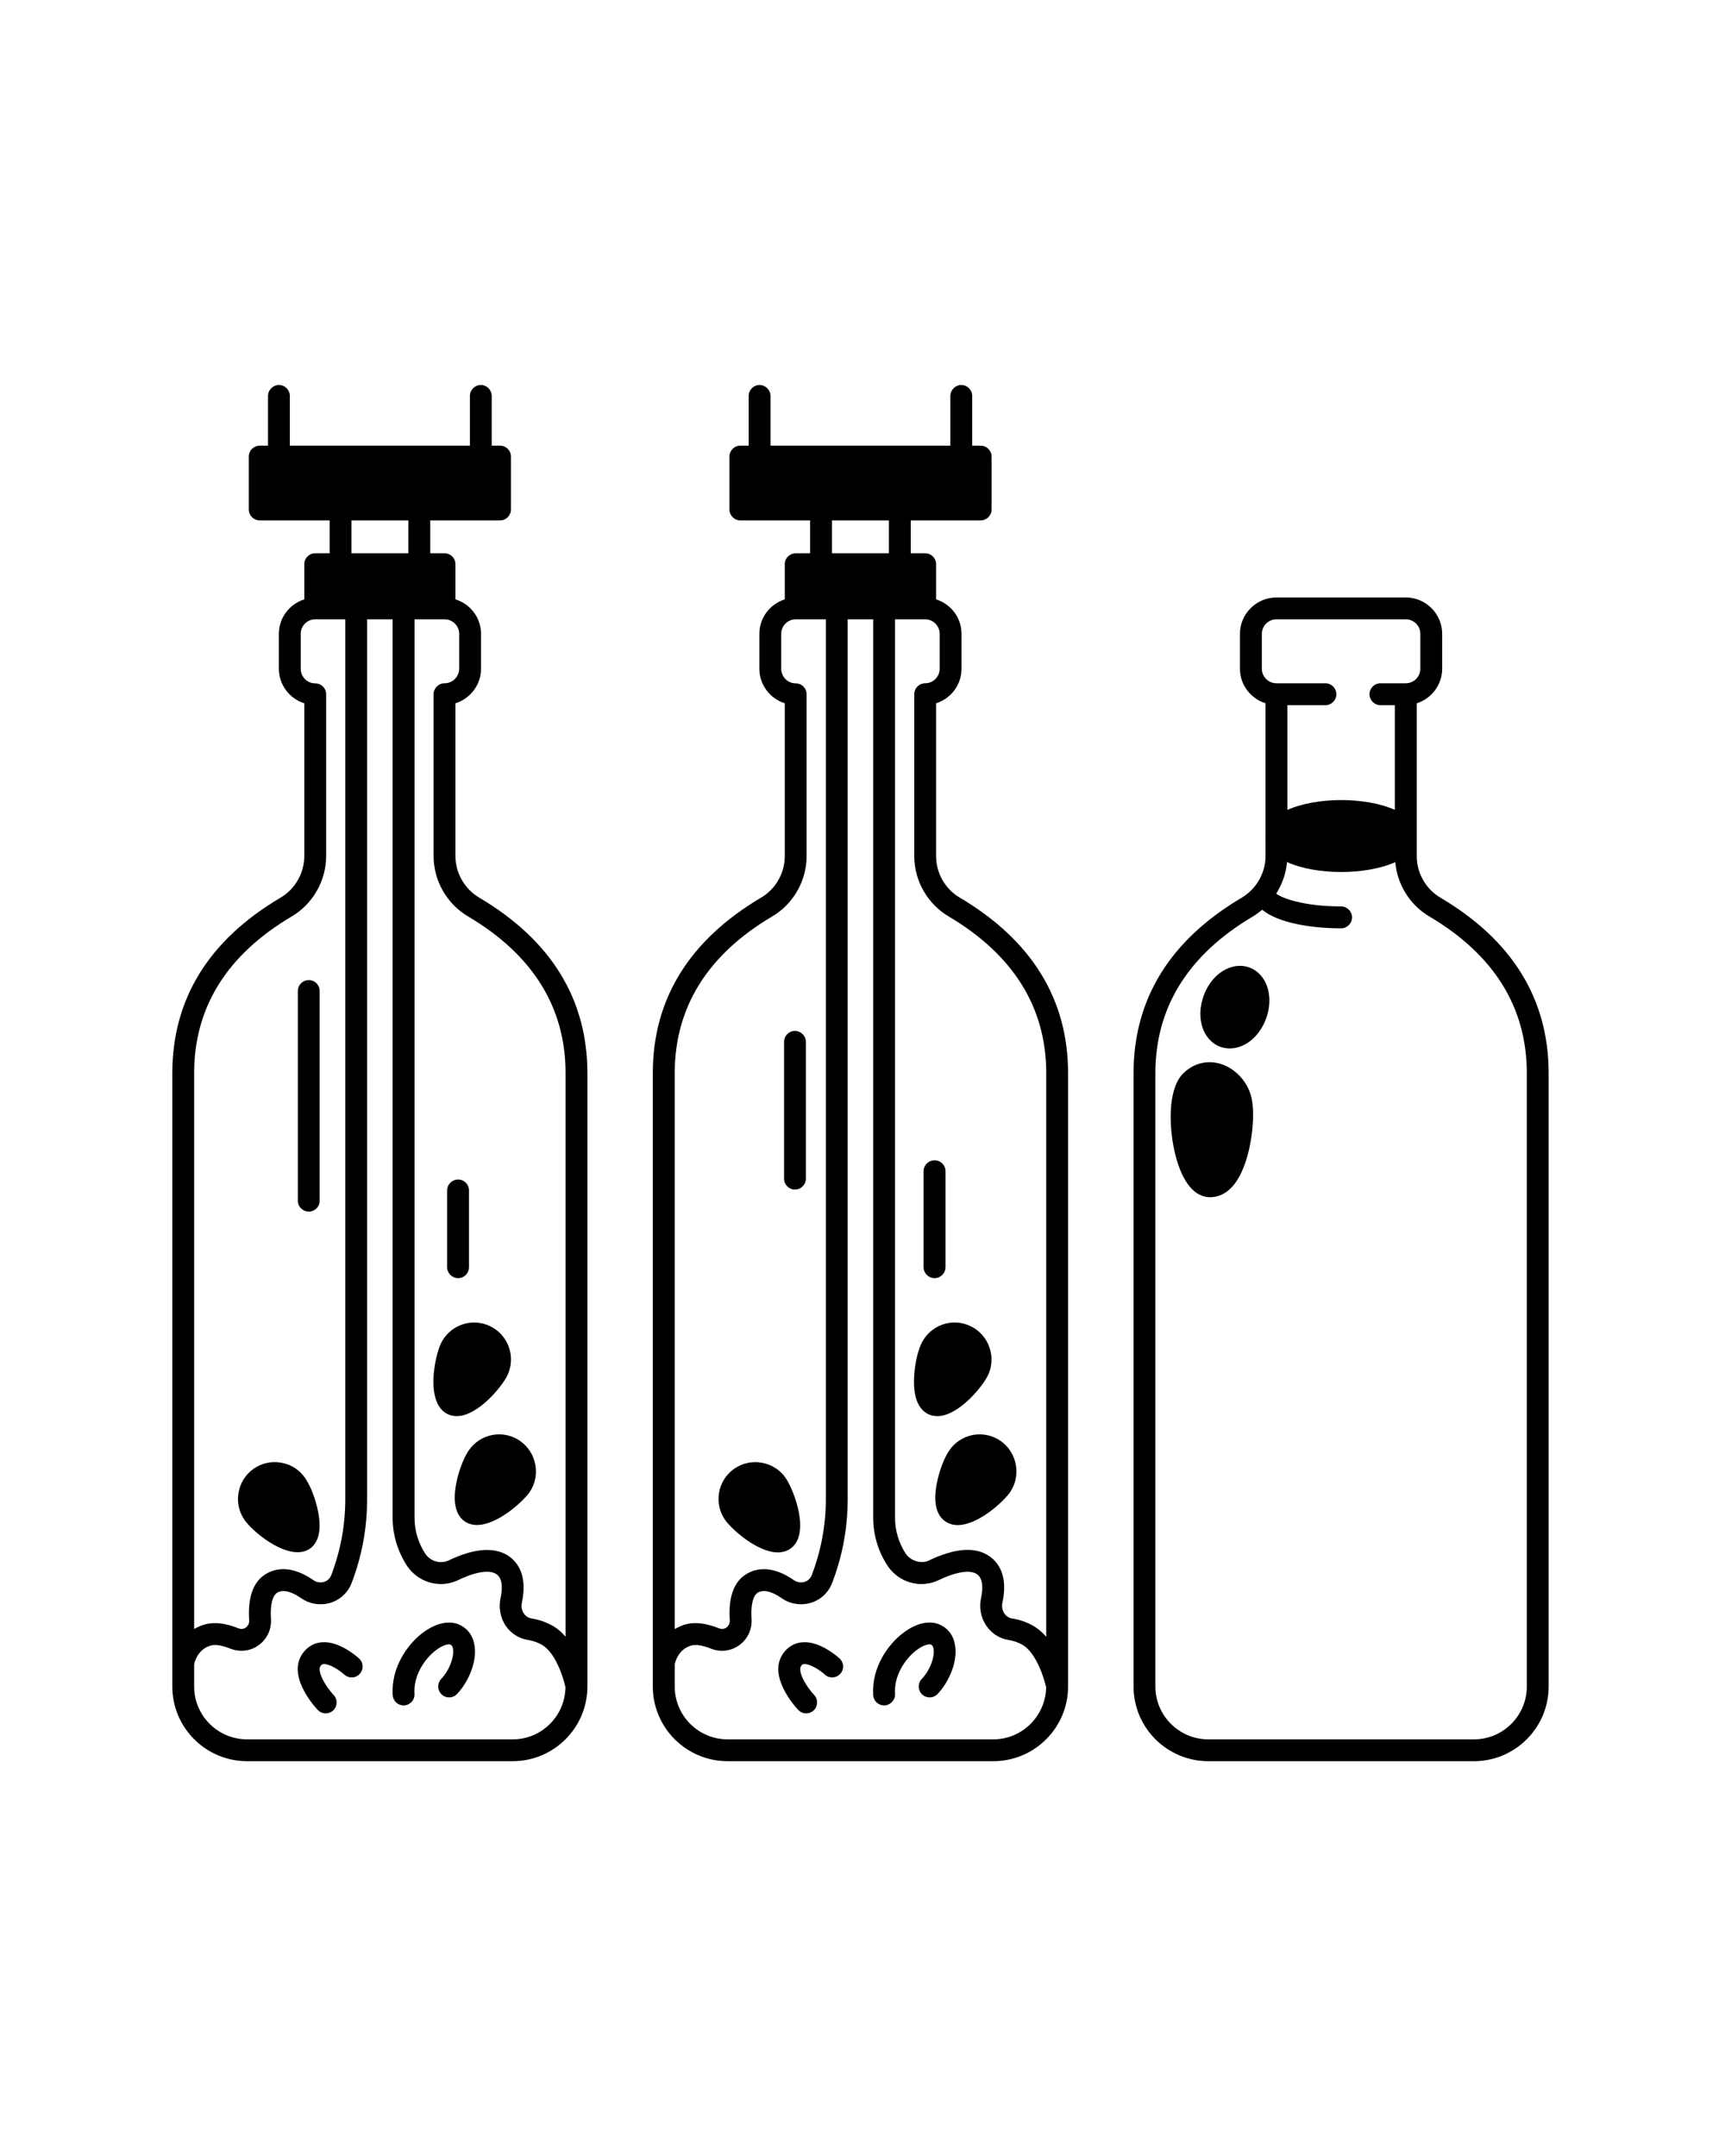
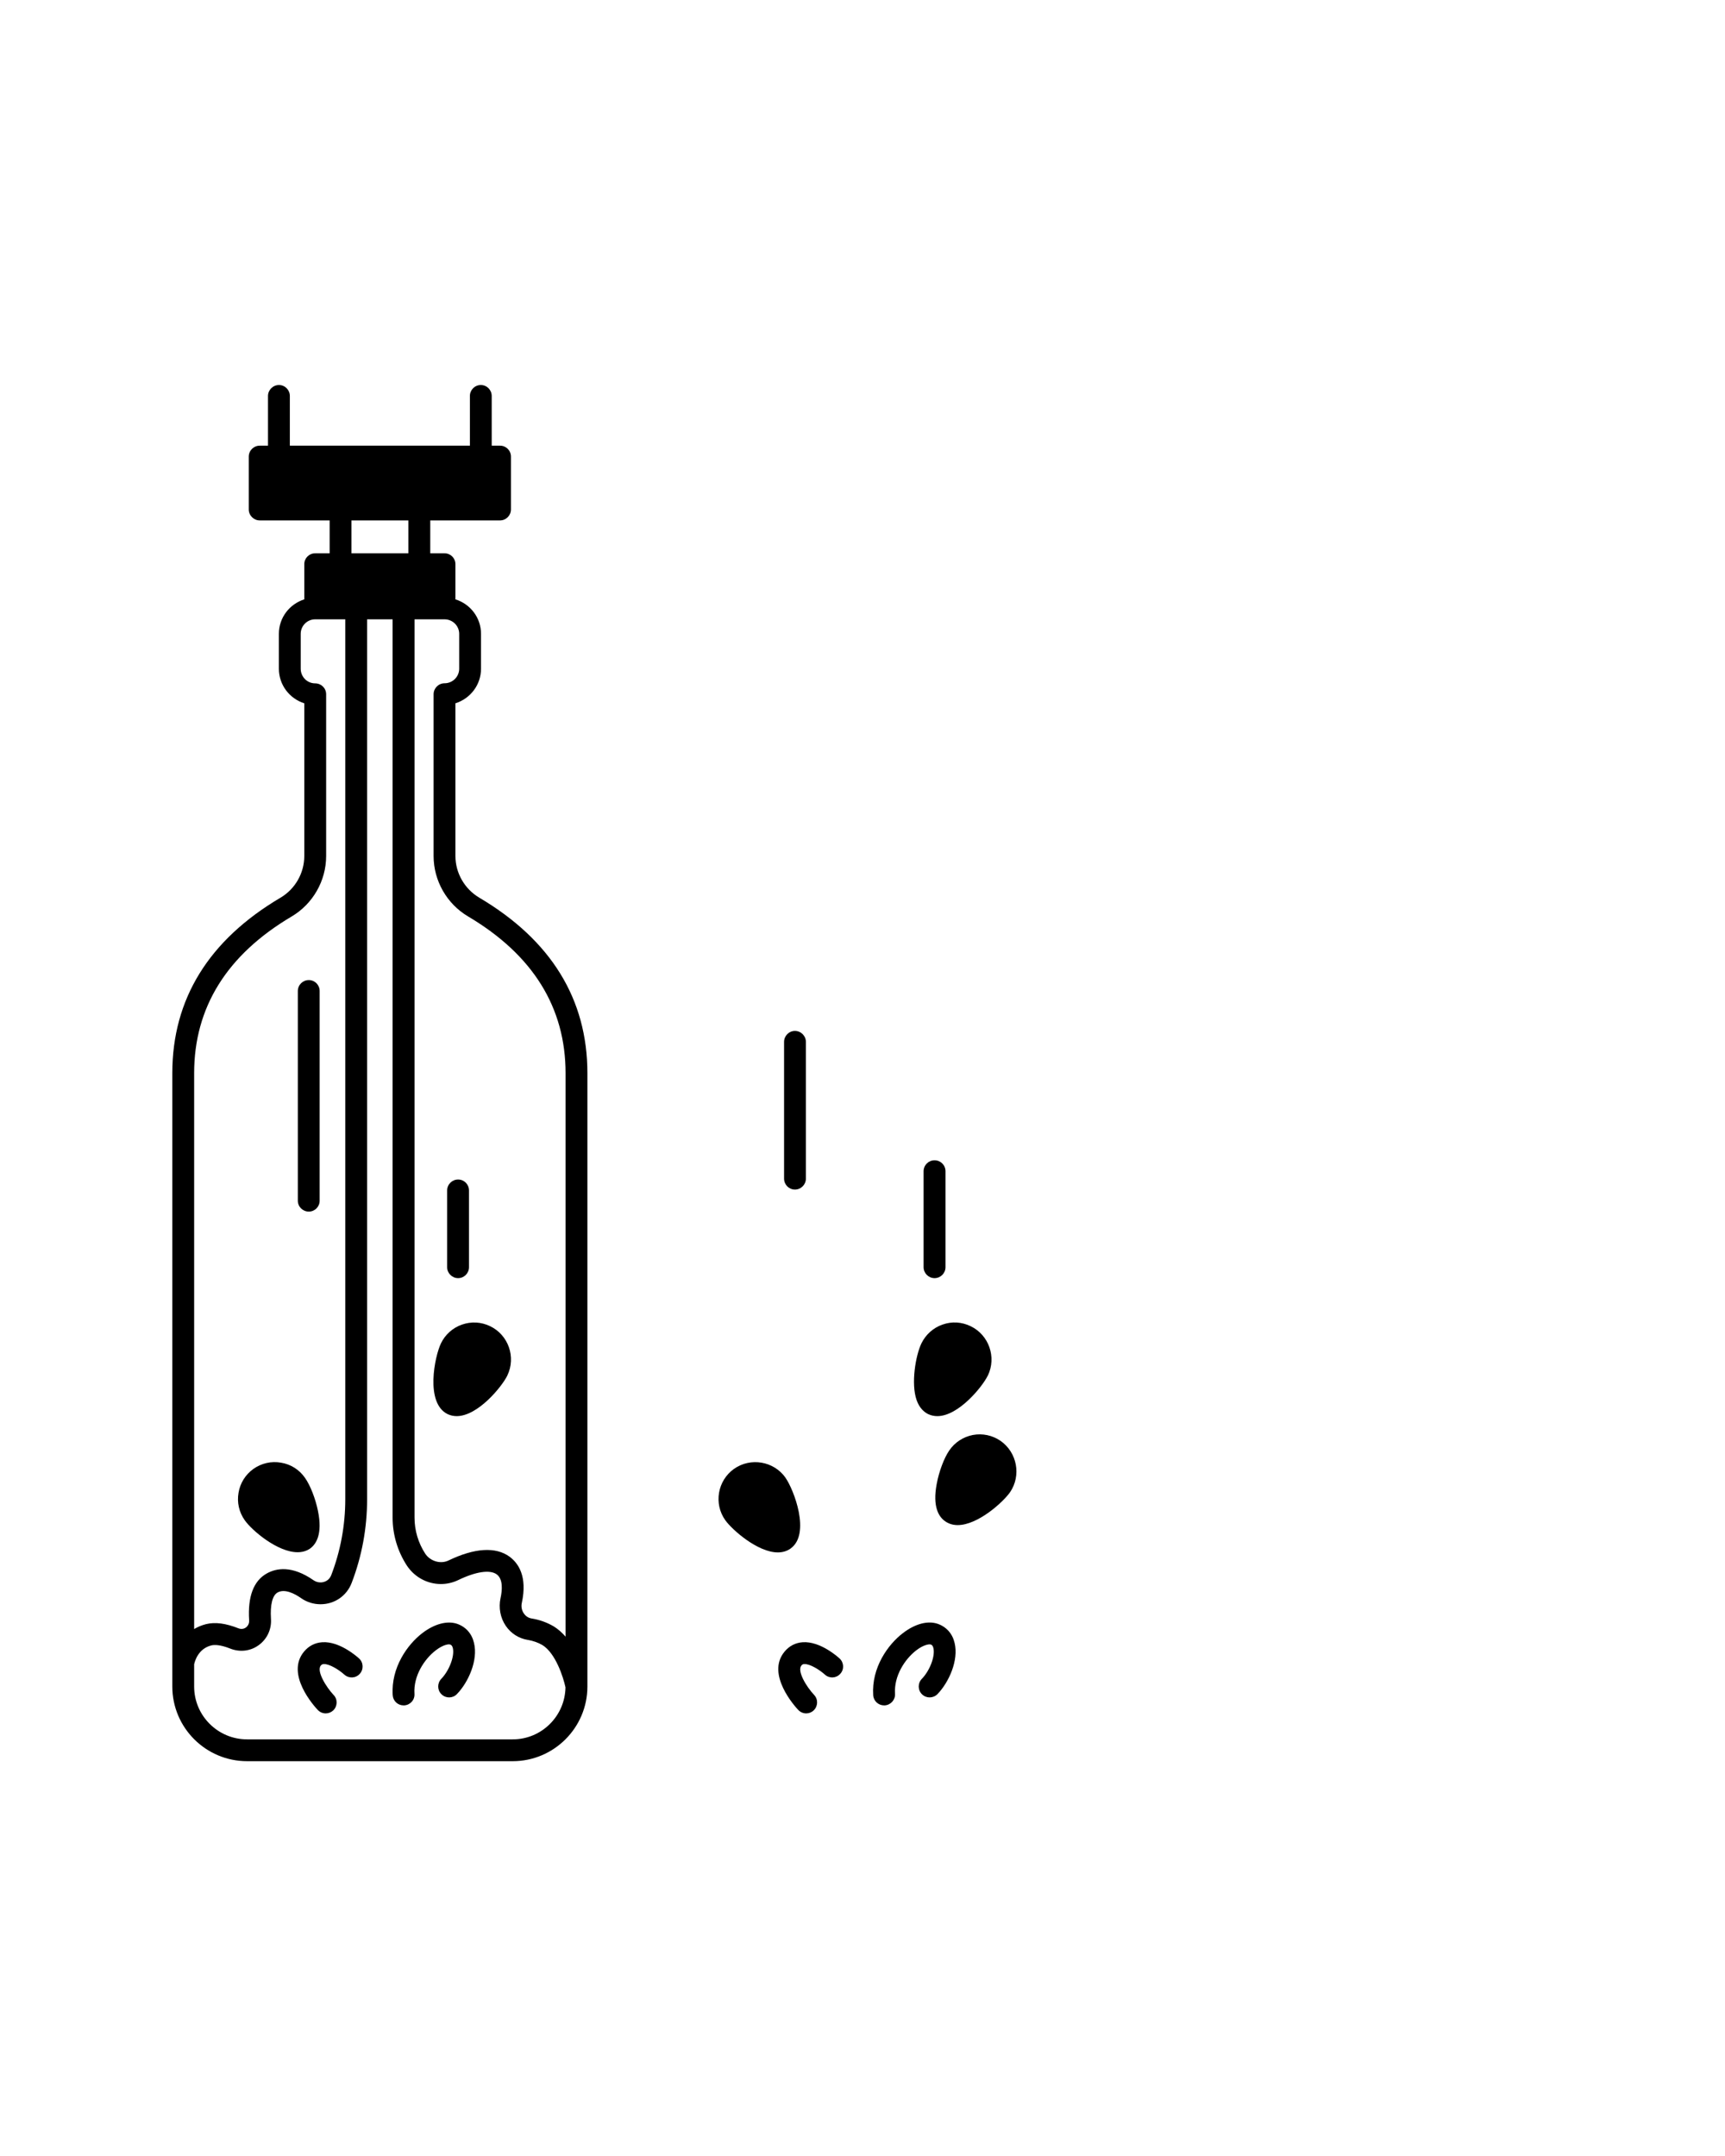
<svg xmlns="http://www.w3.org/2000/svg" width="100" zoomAndPan="magnify" viewBox="0 0 75 93.75" height="125" preserveAspectRatio="xMidYMid meet" version="1.0">
  <defs>
    <clipPath id="e263224678">
-       <path d="M 49 25 L 67.332 25 L 67.332 76.582 L 49 76.582 Z M 49 25 " clip-rule="nonzero" />
-     </clipPath>
+       </clipPath>
    <clipPath id="553c5dd53e">
      <path d="M 28 16.742 L 47 16.742 L 47 76.582 L 28 76.582 Z M 28 16.742 " clip-rule="nonzero" />
    </clipPath>
    <clipPath id="4dc85efd14">
      <path d="M 7.492 16.742 L 26 16.742 L 26 76.582 L 7.492 76.582 Z M 7.492 16.742 " clip-rule="nonzero" />
    </clipPath>
  </defs>
  <g clip-path="url(#e263224678)">
    <path fill="#000000" d="M 62.629 39.035 C 61.992 38.66 61.598 37.965 61.598 37.223 L 61.598 30.582 C 62.234 30.379 62.703 29.785 62.703 29.078 L 62.703 27.562 C 62.703 26.691 61.992 25.98 61.121 25.98 L 55.496 25.98 C 54.625 25.98 53.91 26.691 53.91 27.562 L 53.91 29.078 C 53.91 29.785 54.383 30.379 55.023 30.582 L 55.023 36.281 C 55.02 36.312 55.02 36.34 55.02 36.352 C 55.02 36.367 55.02 36.391 55.023 36.41 L 55.023 37.223 C 55.023 37.961 54.625 38.656 53.988 39.035 C 50.867 40.879 49.285 43.445 49.285 46.664 L 49.285 73.336 C 49.285 75.125 50.742 76.582 52.535 76.582 L 64.086 76.582 C 65.875 76.582 67.332 75.125 67.332 73.336 L 67.332 46.664 C 67.332 43.445 65.75 40.879 62.629 39.035 Z M 54.863 27.562 C 54.863 27.215 55.148 26.93 55.496 26.93 L 61.121 26.93 C 61.469 26.93 61.754 27.215 61.754 27.562 L 61.754 29.078 C 61.754 29.426 61.469 29.711 61.121 29.711 L 60.02 29.711 C 59.758 29.711 59.543 29.926 59.543 30.188 C 59.543 30.449 59.758 30.664 60.02 30.664 L 60.645 30.664 L 60.645 35.215 C 60.012 34.93 59.145 34.789 58.309 34.789 C 57.484 34.789 56.613 34.93 55.973 35.219 L 55.973 30.664 L 57.625 30.664 C 57.887 30.664 58.102 30.449 58.102 30.188 C 58.102 29.926 57.887 29.711 57.625 29.711 L 55.496 29.711 C 55.148 29.711 54.863 29.426 54.863 29.078 Z M 66.383 73.336 C 66.383 74.602 65.352 75.633 64.086 75.633 L 52.535 75.633 C 51.266 75.633 50.234 74.602 50.234 73.336 L 50.234 46.664 C 50.234 43.805 51.66 41.516 54.473 39.852 C 54.617 39.766 54.75 39.664 54.879 39.559 C 55.539 40.109 56.926 40.367 58.309 40.367 C 58.57 40.367 58.785 40.152 58.785 39.891 C 58.785 39.629 58.57 39.414 58.309 39.414 C 56.66 39.414 55.719 39.043 55.488 38.859 C 55.75 38.445 55.914 37.977 55.957 37.484 C 56.594 37.777 57.477 37.918 58.309 37.918 C 59.152 37.918 60.027 37.777 60.664 37.488 C 60.75 38.461 61.297 39.352 62.148 39.852 C 64.957 41.516 66.383 43.805 66.383 46.664 Z M 66.383 73.336 " fill-opacity="1" fill-rule="nonzero" />
  </g>
  <g clip-path="url(#553c5dd53e)">
-     <path fill="#000000" d="M 41.734 39.035 C 41.094 38.66 40.699 37.965 40.699 37.223 L 40.699 30.582 C 41.34 30.379 41.805 29.785 41.805 29.078 L 41.805 27.562 C 41.805 26.855 41.34 26.266 40.699 26.062 L 40.699 24.531 C 40.699 24.27 40.488 24.059 40.223 24.059 L 39.598 24.059 L 39.598 22.629 L 42.637 22.629 C 42.898 22.629 43.113 22.414 43.113 22.152 L 43.113 19.855 C 43.113 19.59 42.898 19.379 42.637 19.379 L 42.27 19.379 L 42.27 17.219 C 42.27 16.957 42.059 16.742 41.797 16.742 C 41.535 16.742 41.32 16.957 41.32 17.219 L 41.32 19.379 L 33.5 19.379 L 33.5 17.219 C 33.5 16.957 33.285 16.742 33.023 16.742 C 32.762 16.742 32.551 16.957 32.551 17.219 L 32.551 19.379 L 32.188 19.379 C 31.926 19.379 31.715 19.59 31.715 19.855 L 31.715 22.152 C 31.715 22.414 31.926 22.629 32.188 22.629 L 35.223 22.629 L 35.223 24.059 L 34.598 24.059 C 34.336 24.059 34.121 24.27 34.121 24.531 L 34.121 26.062 C 33.484 26.266 33.016 26.855 33.016 27.562 L 33.016 29.078 C 33.016 29.785 33.484 30.379 34.121 30.582 L 34.121 37.223 C 34.121 37.965 33.727 38.66 33.086 39.035 C 29.965 40.883 28.383 43.449 28.383 46.664 L 28.383 73.336 C 28.383 75.125 29.84 76.582 31.633 76.582 L 43.188 76.582 C 44.98 76.582 46.438 75.125 46.438 73.336 L 46.438 46.664 C 46.438 43.449 44.855 40.883 41.734 39.035 Z M 36.172 22.629 L 38.648 22.629 L 38.648 24.059 L 36.172 24.059 Z M 33.57 39.852 C 34.496 39.309 35.07 38.297 35.07 37.223 L 35.07 30.188 C 35.07 29.926 34.859 29.715 34.598 29.715 C 34.25 29.715 33.965 29.43 33.965 29.078 L 33.965 27.562 C 33.965 27.215 34.25 26.93 34.598 26.93 L 35.906 26.93 L 35.906 65.191 C 35.906 66.32 35.699 67.434 35.293 68.492 C 35.203 68.727 34.996 68.809 34.828 68.809 C 34.719 68.809 34.617 68.777 34.523 68.715 C 33.582 68.059 32.902 68.191 32.5 68.418 C 31.922 68.734 31.66 69.422 31.73 70.453 C 31.738 70.637 31.633 70.734 31.586 70.77 C 31.531 70.809 31.418 70.863 31.262 70.805 C 30.711 70.586 30.25 70.527 29.855 70.621 C 29.656 70.672 29.484 70.75 29.336 70.84 L 29.336 46.664 C 29.336 43.809 30.758 41.516 33.57 39.852 Z M 43.188 75.633 L 31.633 75.633 C 30.367 75.633 29.336 74.602 29.336 73.336 L 29.336 72.371 C 29.359 72.254 29.504 71.691 30.082 71.547 C 30.215 71.516 30.469 71.512 30.91 71.688 C 31.324 71.852 31.781 71.797 32.141 71.539 C 32.504 71.277 32.707 70.848 32.676 70.395 C 32.637 69.785 32.742 69.367 32.961 69.246 C 33.266 69.078 33.688 69.285 33.98 69.492 C 34.23 69.668 34.523 69.758 34.828 69.758 C 35.434 69.758 35.965 69.395 36.18 68.832 C 36.629 67.664 36.855 66.438 36.855 65.191 L 36.855 26.93 L 37.965 26.93 L 37.965 65.992 C 37.965 66.73 38.176 67.453 38.586 68.078 C 38.918 68.582 39.473 68.879 40.062 68.879 C 40.328 68.879 40.586 68.82 40.805 68.711 C 41.582 68.34 42.195 68.246 42.484 68.457 C 42.766 68.66 42.73 69.137 42.652 69.496 C 42.562 69.906 42.645 70.344 42.883 70.691 C 43.109 71.023 43.445 71.246 43.84 71.309 C 44.078 71.348 44.297 71.426 44.477 71.535 C 45.051 71.891 45.387 72.934 45.484 73.371 C 45.461 74.621 44.441 75.633 43.188 75.633 Z M 45.488 71.172 C 45.336 71 45.168 70.844 44.973 70.727 C 44.688 70.551 44.348 70.43 43.992 70.375 C 43.863 70.352 43.746 70.273 43.668 70.16 C 43.578 70.027 43.547 69.859 43.582 69.699 C 43.832 68.543 43.43 67.969 43.043 67.688 C 42.434 67.246 41.543 67.301 40.387 67.855 C 40.07 68.016 39.598 67.883 39.379 67.559 C 39.074 67.09 38.914 66.547 38.914 65.992 L 38.914 26.93 L 40.223 26.93 C 40.574 26.93 40.855 27.215 40.855 27.562 L 40.855 29.078 C 40.855 29.426 40.574 29.711 40.223 29.711 C 39.961 29.711 39.75 29.926 39.75 30.188 L 39.75 37.223 C 39.75 38.297 40.324 39.305 41.25 39.852 C 44.062 41.52 45.488 43.809 45.488 46.664 Z M 45.488 71.172 " fill-opacity="1" fill-rule="nonzero" />
-   </g>
-   <path fill="#000000" d="M 54.324 42.07 C 54.016 41.957 53.664 41.977 53.34 42.129 C 52.891 42.336 52.523 42.766 52.332 43.301 C 51.98 44.262 52.297 45.238 53.059 45.52 C 53.191 45.566 53.328 45.59 53.469 45.59 C 53.66 45.59 53.852 45.547 54.039 45.461 C 54.484 45.254 54.852 44.828 55.047 44.289 C 55.242 43.758 55.238 43.199 55.035 42.754 C 54.883 42.426 54.633 42.184 54.324 42.07 Z M 54.324 42.07 " fill-opacity="1" fill-rule="nonzero" />
-   <path fill="#000000" d="M 53.098 46.27 C 52.508 46.082 51.91 46.223 51.457 46.664 C 51.453 46.664 51.453 46.664 51.453 46.664 C 50.645 47.445 50.828 49.68 51.312 50.871 C 51.707 51.852 52.238 52.059 52.613 52.059 C 52.883 52.059 53.273 51.969 53.633 51.535 C 54.363 50.656 54.598 48.715 54.43 47.816 C 54.301 47.109 53.766 46.488 53.098 46.27 Z M 53.098 46.27 " fill-opacity="1" fill-rule="nonzero" />
+     </g>
  <path fill="#000000" d="M 40.77 70.609 C 40.332 70.461 39.781 70.609 39.254 71.016 C 38.609 71.508 37.887 72.512 37.965 73.711 C 37.98 73.965 38.191 74.156 38.438 74.156 C 38.449 74.156 38.457 74.156 38.469 74.156 C 38.73 74.137 38.93 73.914 38.914 73.652 C 38.863 72.875 39.34 72.148 39.832 71.766 C 40.141 71.527 40.387 71.484 40.465 71.508 C 40.512 71.523 40.555 71.551 40.582 71.66 C 40.668 72.012 40.43 72.641 40.078 73.004 C 39.895 73.195 39.902 73.496 40.09 73.676 C 40.277 73.859 40.578 73.852 40.762 73.664 C 41.258 73.148 41.688 72.195 41.504 71.438 C 41.41 71.035 41.148 70.742 40.77 70.609 Z M 40.77 70.609 " fill-opacity="1" fill-rule="nonzero" />
  <path fill="#000000" d="M 34.902 71.41 C 34.59 71.43 34.316 71.57 34.113 71.816 C 33.293 72.797 34.559 74.199 34.707 74.355 C 34.801 74.453 34.926 74.504 35.051 74.504 C 35.168 74.504 35.285 74.461 35.375 74.375 C 35.566 74.195 35.578 73.895 35.398 73.703 C 35.047 73.328 34.648 72.656 34.844 72.422 C 34.879 72.379 34.91 72.363 34.965 72.359 C 35.219 72.344 35.648 72.621 35.863 72.816 C 36.055 72.992 36.355 72.98 36.531 72.785 C 36.711 72.594 36.695 72.293 36.504 72.117 C 36.418 72.039 35.656 71.359 34.902 71.41 Z M 34.902 71.41 " fill-opacity="1" fill-rule="nonzero" />
  <path fill="#000000" d="M 42.949 59.812 C 42.949 59.812 42.949 59.809 42.953 59.809 C 43.332 59.012 42.996 58.051 42.203 57.668 C 41.816 57.48 41.383 57.453 40.977 57.598 C 40.574 57.738 40.25 58.031 40.062 58.414 C 39.809 58.941 39.602 60.16 39.852 60.879 C 39.98 61.246 40.199 61.414 40.359 61.492 C 40.484 61.551 40.617 61.578 40.754 61.578 C 41.676 61.578 42.719 60.293 42.949 59.812 Z M 42.949 59.812 " fill-opacity="1" fill-rule="nonzero" />
  <path fill="#000000" d="M 42.297 62.398 C 41.879 62.48 41.512 62.719 41.273 63.07 C 41.047 63.398 40.828 63.98 40.727 64.523 C 40.535 65.531 40.824 65.969 41.102 66.156 C 41.262 66.266 41.445 66.316 41.637 66.316 C 42.527 66.316 43.629 65.301 43.918 64.883 C 44.41 64.156 44.223 63.156 43.5 62.652 C 43.145 62.41 42.719 62.32 42.297 62.398 Z M 42.297 62.398 " fill-opacity="1" fill-rule="nonzero" />
  <path fill="#000000" d="M 33.82 67.504 C 34.02 67.504 34.203 67.453 34.367 67.34 C 35.266 66.707 34.508 64.762 34.152 64.258 C 34.152 64.258 34.152 64.254 34.152 64.254 C 33.641 63.535 32.637 63.363 31.914 63.871 C 31.195 64.383 31.023 65.387 31.535 66.105 C 31.828 66.516 32.938 67.504 33.82 67.504 Z M 33.82 67.504 " fill-opacity="1" fill-rule="nonzero" />
  <g clip-path="url(#4dc85efd14)">
    <path fill="#000000" d="M 20.84 39.035 C 20.199 38.656 19.801 37.961 19.801 37.223 L 19.801 30.582 C 20.445 30.379 20.914 29.785 20.914 29.078 L 20.914 27.562 C 20.914 26.855 20.445 26.262 19.801 26.062 L 19.801 24.531 C 19.801 24.27 19.59 24.059 19.328 24.059 L 18.707 24.059 L 18.707 22.629 L 21.742 22.629 C 22.004 22.629 22.215 22.414 22.215 22.152 L 22.215 19.855 C 22.215 19.59 22.004 19.379 21.742 19.379 L 21.379 19.379 L 21.379 17.219 C 21.379 16.957 21.168 16.742 20.906 16.742 C 20.641 16.742 20.43 16.957 20.43 17.219 L 20.43 19.379 L 12.602 19.379 L 12.602 17.219 C 12.602 16.957 12.391 16.742 12.129 16.742 C 11.867 16.742 11.652 16.957 11.652 17.219 L 11.652 19.379 L 11.293 19.379 C 11.031 19.379 10.816 19.59 10.816 19.855 L 10.816 22.152 C 10.816 22.414 11.031 22.629 11.293 22.629 L 14.332 22.629 L 14.332 24.059 L 13.703 24.059 C 13.441 24.059 13.23 24.27 13.23 24.531 L 13.23 26.062 C 12.59 26.266 12.125 26.855 12.125 27.562 L 12.125 29.078 C 12.125 29.785 12.59 30.379 13.23 30.582 L 13.23 37.223 C 13.23 37.965 12.832 38.66 12.195 39.035 C 9.074 40.879 7.492 43.445 7.492 46.664 L 7.492 73.336 C 7.492 75.125 8.949 76.582 10.742 76.582 L 22.293 76.582 C 24.082 76.582 25.539 75.125 25.539 73.336 L 25.539 46.664 C 25.539 43.445 23.957 40.879 20.84 39.035 Z M 15.281 22.629 L 17.754 22.629 L 17.754 24.059 L 15.281 24.059 Z M 12.68 39.852 C 13.605 39.305 14.18 38.297 14.18 37.223 L 14.18 30.188 C 14.18 29.926 13.969 29.715 13.703 29.715 C 13.355 29.715 13.074 29.43 13.074 29.078 L 13.074 27.562 C 13.074 27.215 13.355 26.93 13.703 26.93 L 15.012 26.93 L 15.012 65.191 C 15.012 66.328 14.805 67.441 14.402 68.492 C 14.312 68.727 14.102 68.809 13.938 68.809 C 13.824 68.809 13.723 68.777 13.633 68.715 C 12.691 68.059 12.012 68.191 11.609 68.414 C 11.027 68.734 10.766 69.418 10.832 70.457 C 10.844 70.637 10.738 70.734 10.691 70.77 C 10.637 70.809 10.523 70.863 10.367 70.805 C 9.816 70.586 9.359 70.527 8.965 70.621 C 8.762 70.672 8.594 70.746 8.441 70.836 L 8.441 46.664 C 8.441 43.805 9.867 41.516 12.68 39.852 Z M 22.293 75.633 L 10.742 75.633 C 9.473 75.633 8.441 74.602 8.441 73.336 L 8.441 72.371 C 8.465 72.254 8.609 71.691 9.191 71.547 C 9.324 71.516 9.574 71.512 10.016 71.688 C 10.434 71.852 10.895 71.797 11.25 71.535 C 11.613 71.273 11.812 70.844 11.781 70.395 C 11.742 69.785 11.844 69.371 12.07 69.246 C 12.375 69.078 12.793 69.285 13.09 69.492 C 13.34 69.668 13.633 69.758 13.938 69.758 C 14.543 69.758 15.074 69.395 15.289 68.832 C 15.734 67.672 15.961 66.445 15.961 65.191 L 15.961 26.93 L 17.07 26.93 L 17.07 65.992 C 17.07 66.73 17.285 67.453 17.691 68.078 C 18.027 68.582 18.578 68.879 19.172 68.879 C 19.43 68.879 19.684 68.82 19.914 68.711 C 20.688 68.336 21.301 68.246 21.594 68.457 C 21.875 68.66 21.84 69.137 21.762 69.496 C 21.672 69.91 21.754 70.348 21.988 70.695 C 22.215 71.027 22.555 71.246 22.949 71.309 C 23.184 71.348 23.398 71.426 23.586 71.535 C 24.16 71.891 24.492 72.934 24.586 73.371 C 24.566 74.621 23.547 75.633 22.293 75.633 Z M 24.59 71.168 C 24.441 70.996 24.273 70.844 24.078 70.723 C 23.781 70.547 23.453 70.43 23.102 70.375 C 22.934 70.344 22.832 70.242 22.777 70.16 C 22.684 70.027 22.652 69.859 22.688 69.699 C 22.938 68.543 22.535 67.969 22.152 67.688 C 21.547 67.25 20.633 67.309 19.5 67.855 C 19.152 68.023 18.707 67.887 18.488 67.559 C 18.184 67.09 18.023 66.547 18.023 65.992 L 18.023 26.93 L 19.328 26.93 C 19.68 26.93 19.965 27.215 19.965 27.562 L 19.965 29.078 C 19.965 29.426 19.68 29.711 19.328 29.711 C 19.066 29.711 18.852 29.926 18.852 30.188 L 18.852 37.223 C 18.852 38.293 19.426 39.305 20.355 39.852 C 23.164 41.516 24.59 43.805 24.59 46.664 Z M 24.59 71.168 " fill-opacity="1" fill-rule="nonzero" />
  </g>
  <path fill="#000000" d="M 19.875 70.609 C 19.441 70.465 18.891 70.609 18.363 71.012 C 17.719 71.504 16.996 72.508 17.074 73.711 C 17.09 73.965 17.297 74.156 17.547 74.156 C 17.555 74.156 17.566 74.156 17.578 74.156 C 17.84 74.137 18.039 73.914 18.02 73.652 C 17.969 72.875 18.449 72.145 18.941 71.766 C 19.25 71.527 19.488 71.484 19.566 71.508 C 19.613 71.523 19.66 71.551 19.688 71.66 C 19.773 72.012 19.535 72.641 19.184 73.004 C 19.004 73.195 19.008 73.496 19.199 73.676 C 19.387 73.859 19.688 73.852 19.867 73.664 C 20.363 73.152 20.793 72.195 20.609 71.441 C 20.516 71.035 20.254 70.742 19.875 70.609 Z M 19.875 70.609 " fill-opacity="1" fill-rule="nonzero" />
  <path fill="#000000" d="M 14.012 71.41 C 13.695 71.43 13.426 71.57 13.223 71.812 C 12.395 72.797 13.668 74.199 13.816 74.355 C 13.91 74.453 14.035 74.504 14.16 74.504 C 14.277 74.504 14.395 74.461 14.488 74.375 C 14.676 74.195 14.688 73.891 14.504 73.703 C 14.195 73.375 13.746 72.668 13.949 72.422 C 13.988 72.379 14.02 72.363 14.074 72.359 C 14.324 72.344 14.754 72.621 14.969 72.816 C 15.164 72.992 15.465 72.98 15.641 72.785 C 15.816 72.594 15.805 72.293 15.613 72.117 C 15.527 72.039 14.762 71.359 14.012 71.41 Z M 14.012 71.41 " fill-opacity="1" fill-rule="nonzero" />
  <path fill="#000000" d="M 22.059 59.812 C 22.059 59.812 22.059 59.809 22.059 59.809 C 22.441 59.012 22.105 58.051 21.312 57.668 C 20.926 57.48 20.488 57.457 20.086 57.598 C 19.684 57.738 19.355 58.031 19.172 58.414 C 18.902 58.969 18.473 61.012 19.465 61.492 C 19.59 61.551 19.723 61.578 19.855 61.578 C 20.781 61.578 21.824 60.293 22.059 59.812 Z M 22.059 59.812 " fill-opacity="1" fill-rule="nonzero" />
-   <path fill="#000000" d="M 21.406 62.398 C 20.984 62.48 20.621 62.719 20.383 63.066 C 20.051 63.543 19.66 64.719 19.801 65.473 C 19.871 65.855 20.062 66.059 20.207 66.156 C 20.367 66.266 20.547 66.312 20.738 66.312 C 21.625 66.312 22.734 65.301 23.023 64.887 C 23.023 64.883 23.023 64.883 23.027 64.883 C 23.52 64.156 23.332 63.156 22.605 62.652 C 22.254 62.41 21.828 62.32 21.406 62.398 Z M 21.406 62.398 " fill-opacity="1" fill-rule="nonzero" />
  <path fill="#000000" d="M 12.938 67.496 C 13.133 67.496 13.316 67.449 13.477 67.34 C 13.75 67.145 14.031 66.703 13.824 65.699 C 13.715 65.16 13.488 64.582 13.258 64.258 C 13.012 63.906 12.645 63.672 12.219 63.602 C 11.797 63.527 11.371 63.625 11.02 63.871 C 10.672 64.121 10.441 64.488 10.371 64.91 C 10.297 65.332 10.395 65.758 10.641 66.105 C 10.961 66.559 12.07 67.496 12.938 67.496 Z M 12.938 67.496 " fill-opacity="1" fill-rule="nonzero" />
  <path fill="#000000" d="M 13.426 52.684 C 13.688 52.684 13.898 52.473 13.898 52.211 L 13.898 43.094 C 13.898 42.828 13.688 42.617 13.426 42.617 C 13.164 42.617 12.949 42.828 12.949 43.094 L 12.949 52.211 C 12.949 52.473 13.164 52.684 13.426 52.684 Z M 13.426 52.684 " fill-opacity="1" fill-rule="nonzero" />
  <path fill="#000000" d="M 19.918 55.578 C 20.18 55.578 20.391 55.363 20.391 55.102 L 20.391 51.766 C 20.391 51.5 20.18 51.289 19.918 51.289 C 19.656 51.289 19.441 51.5 19.441 51.766 L 19.441 55.102 C 19.441 55.363 19.656 55.578 19.918 55.578 Z M 19.918 55.578 " fill-opacity="1" fill-rule="nonzero" />
  <path fill="#000000" d="M 34.562 51.727 C 34.824 51.727 35.039 51.512 35.039 51.25 L 35.039 45.305 C 35.039 45.043 34.824 44.828 34.562 44.828 C 34.301 44.828 34.09 45.043 34.09 45.305 L 34.09 51.25 C 34.09 51.512 34.301 51.727 34.562 51.727 Z M 34.562 51.727 " fill-opacity="1" fill-rule="nonzero" />
  <path fill="#000000" d="M 40.633 55.578 C 40.895 55.578 41.109 55.363 41.109 55.102 L 41.109 50.93 C 41.109 50.664 40.895 50.453 40.633 50.453 C 40.371 50.453 40.156 50.664 40.156 50.93 L 40.156 55.102 C 40.156 55.363 40.371 55.578 40.633 55.578 Z M 40.633 55.578 " fill-opacity="1" fill-rule="nonzero" />
</svg>